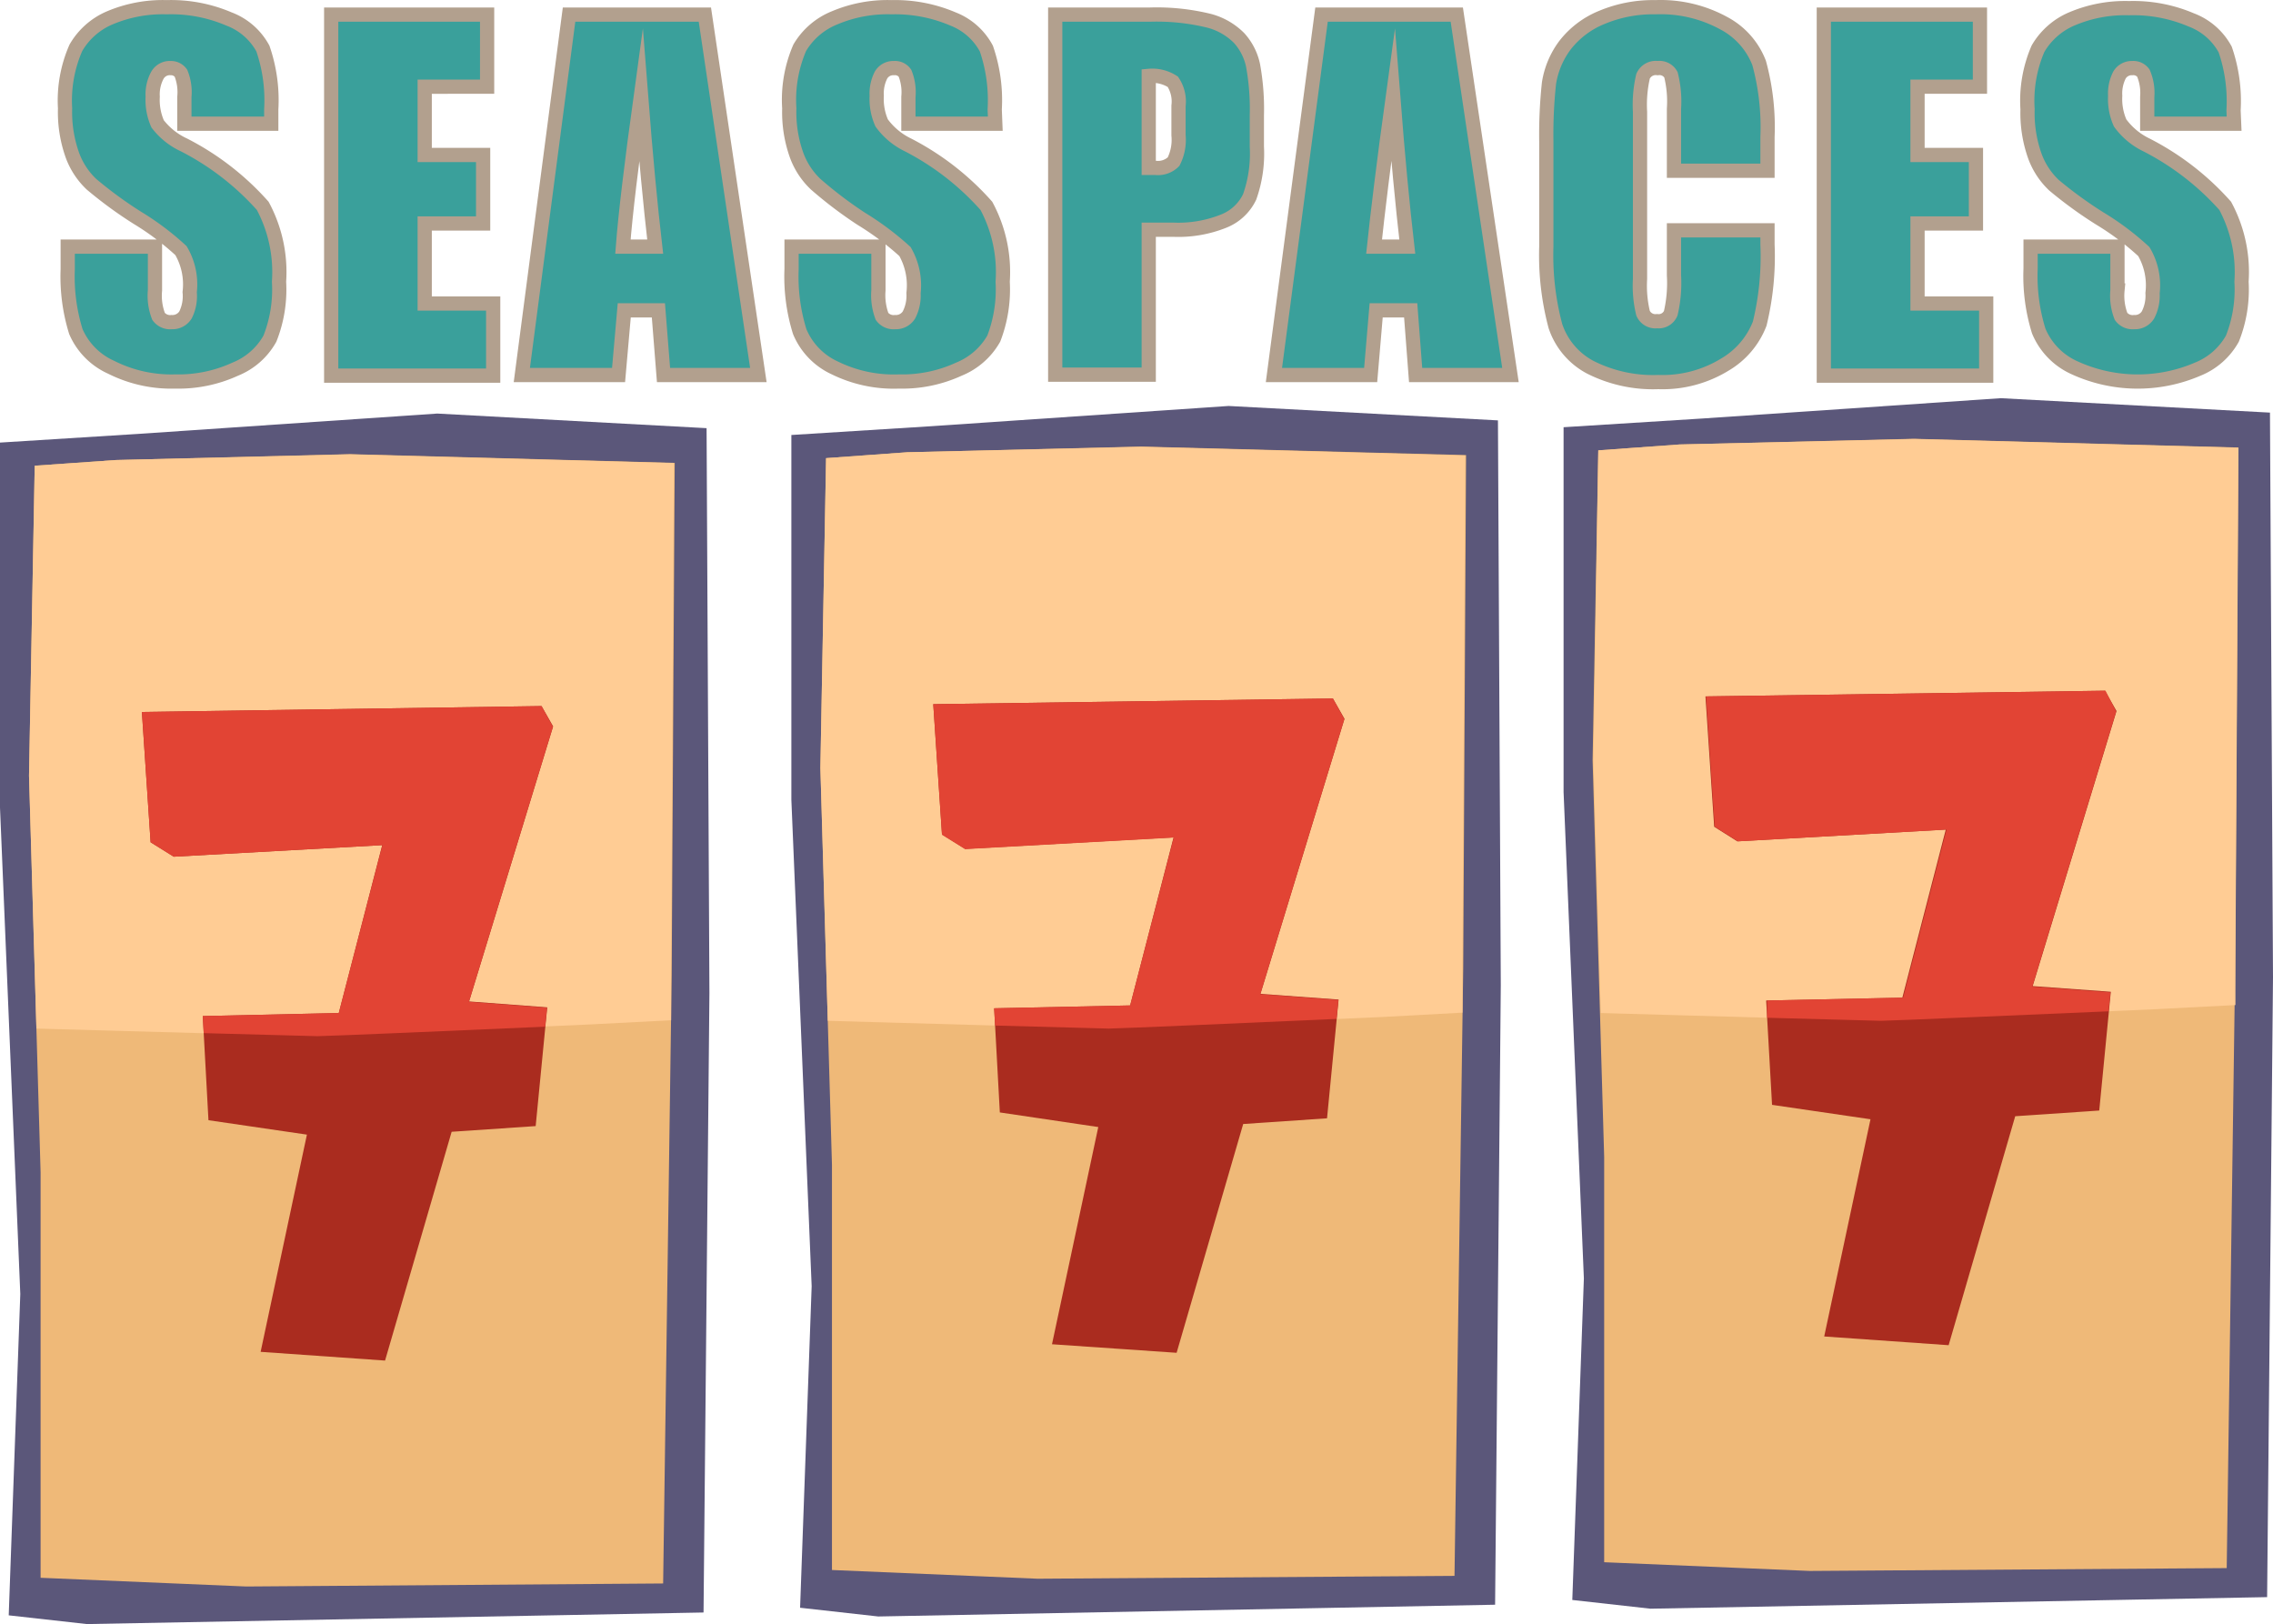
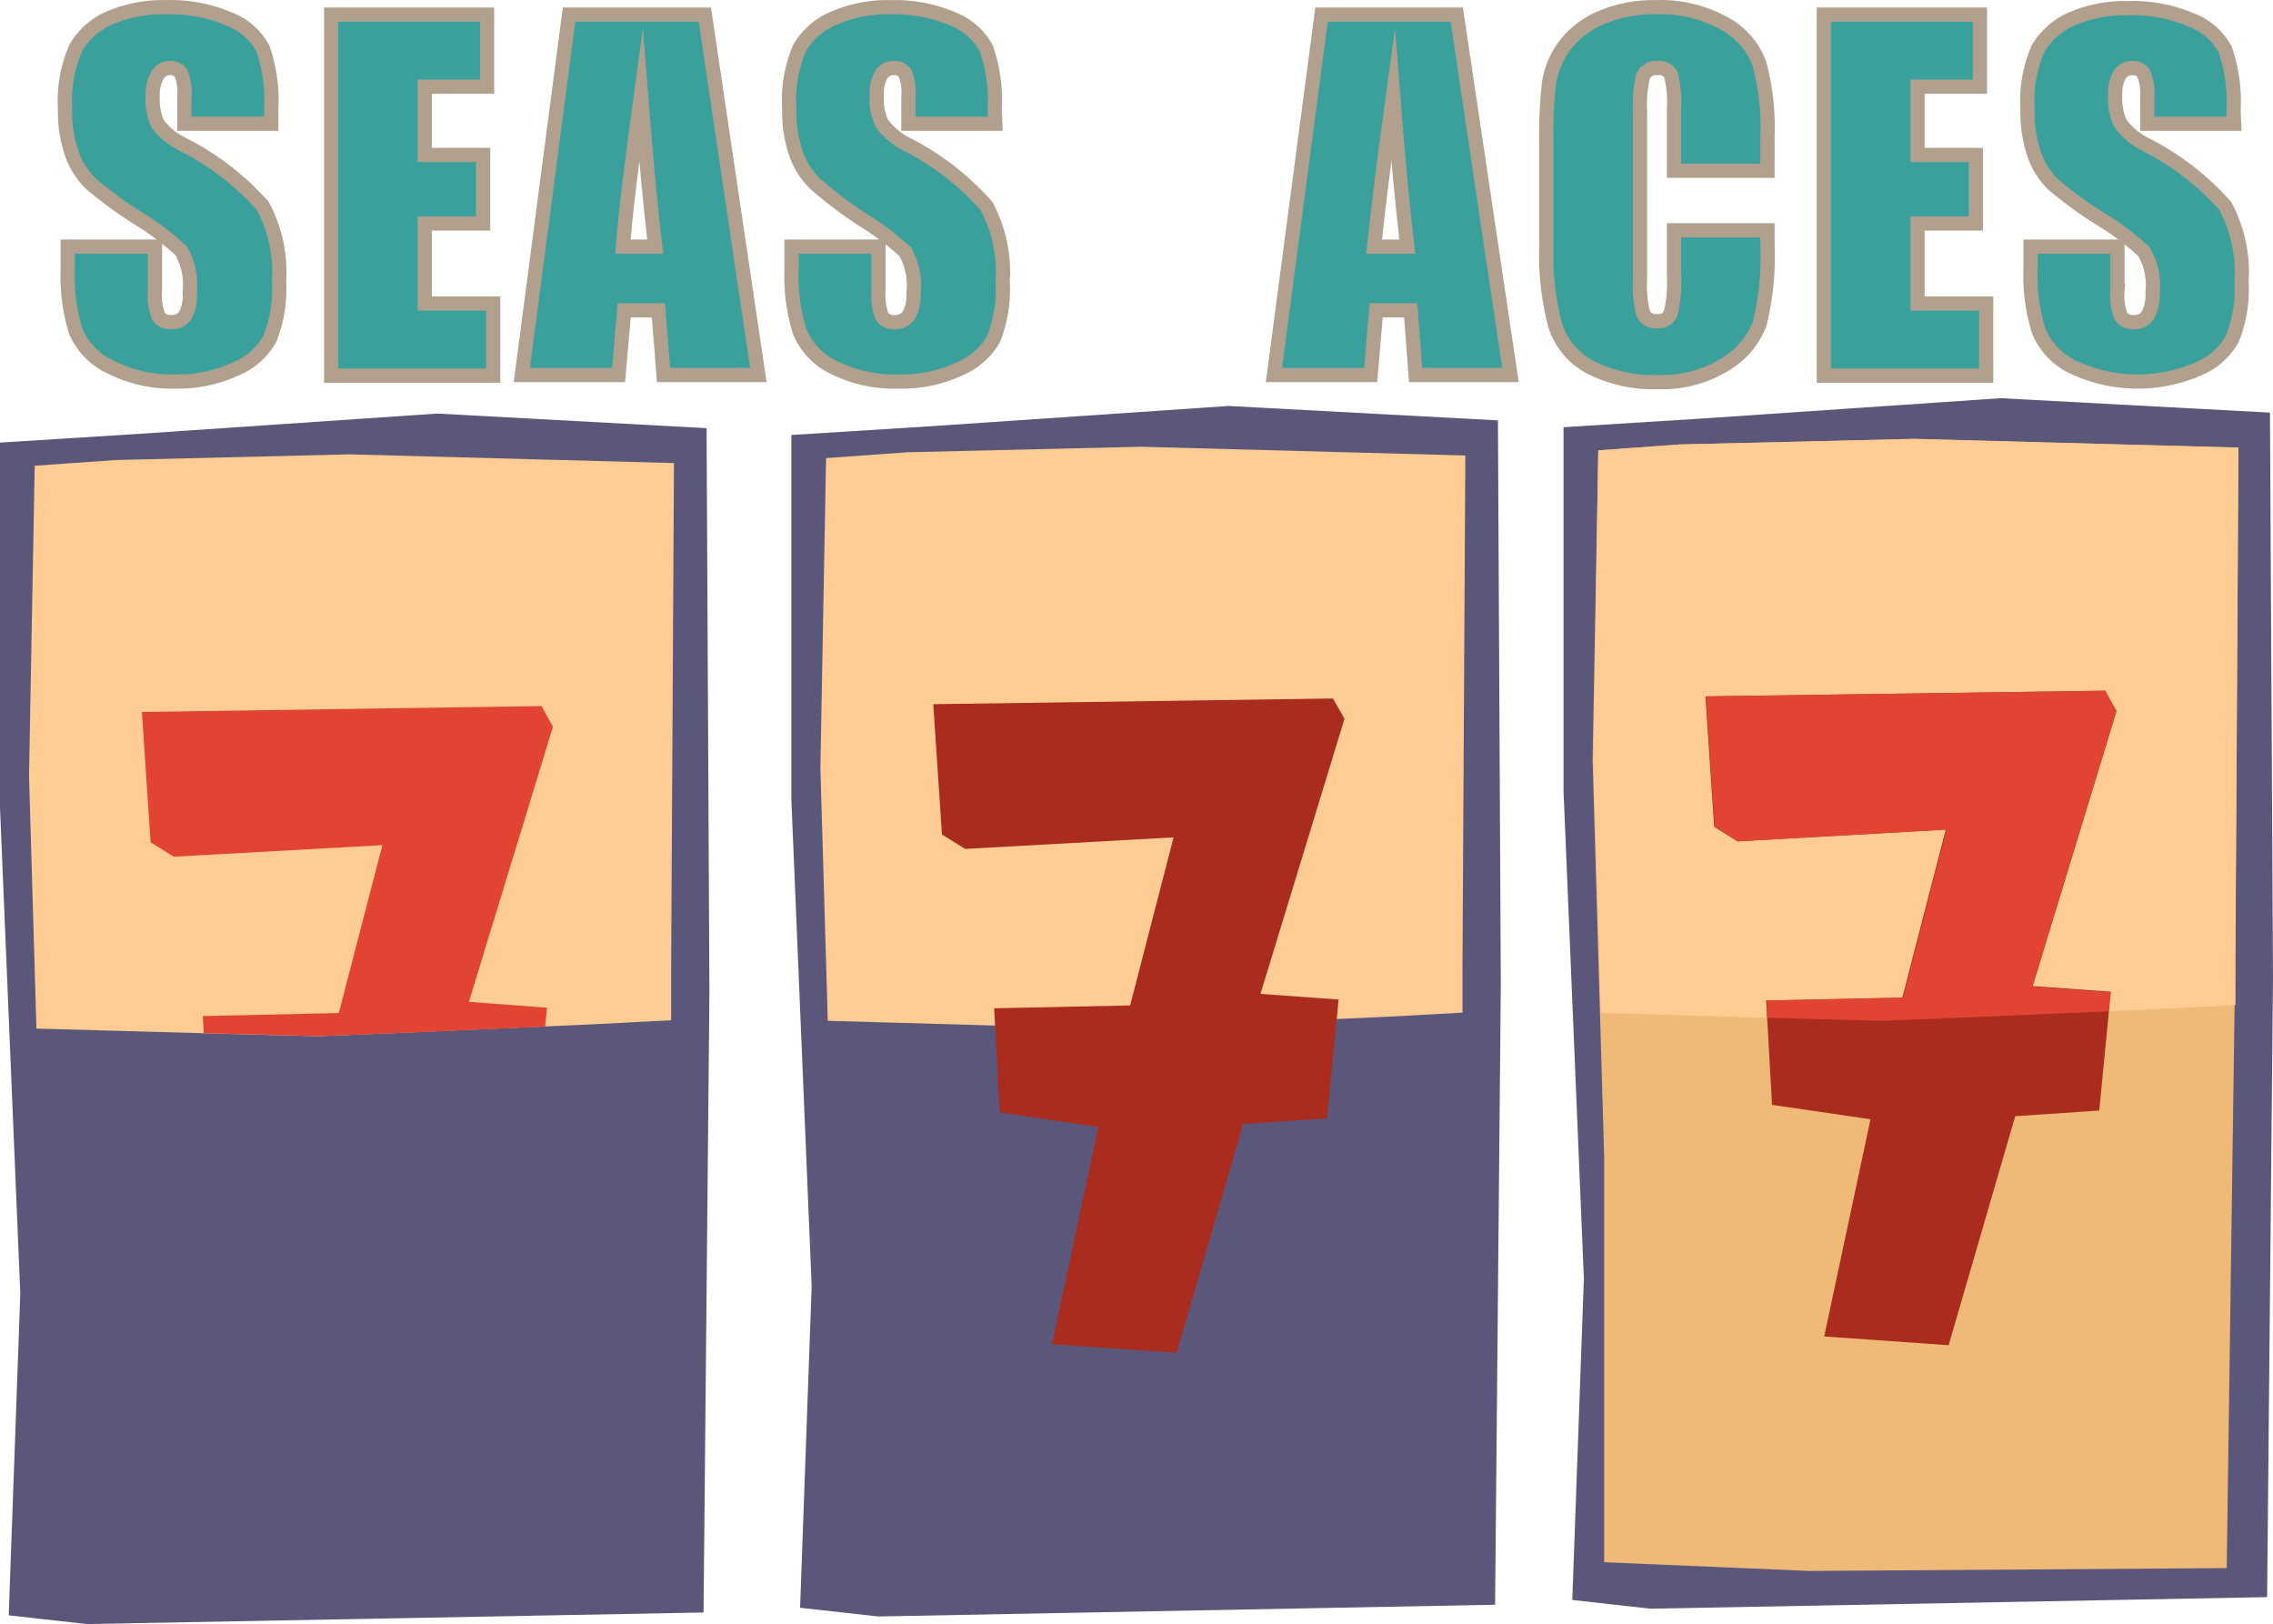
<svg xmlns="http://www.w3.org/2000/svg" viewBox="0 0 119.83 85.61">
  <defs>
    <style>.cls-1{fill:#5b577a;}.cls-2{fill:#efb978;}.cls-3{fill:#ffcc94;}.cls-4{fill:#aa2c1f;}.cls-5{fill:#e24434;}.cls-6{fill:#3aa09b;stroke:#b2a08e;stroke-miterlimit:10;stroke-width:0.75px;}</style>
  </defs>
  <g id="Слой_2" data-name="Слой 2">
    <g id="Layer_1" data-name="Layer 1">
      <polygon class="cls-1" points="0 23.33 0 42.57 1.07 68.21 0.46 85.15 4.58 85.61 37.09 85 37.4 52.34 37.25 22.57 23.05 21.8 7.33 22.87 0 23.33" />
-       <polygon class="cls-2" points="1.83 24.55 1.53 40.89 2.14 61.8 2.14 83.17 12.98 83.63 34.96 83.47 35.41 51.42 35.57 24.4 18.47 23.94 6.11 24.25 1.83 24.55" />
      <path class="cls-3" d="M6.11,24.25l-4.28.3-.3,16.34.39,13.33c4.17.12,14.39.4,14.87.4S31.14,54,31.14,54l4.24-.22,0-2.37.15-27-17.1-.46Z" />
-       <polygon class="cls-4" points="7.48 37.53 7.94 44.4 9.16 45.16 20.15 44.55 17.86 53.4 10.69 53.56 10.99 59.05 16.18 59.81 13.74 71.26 20.3 71.72 23.81 59.66 28.24 59.36 28.85 53.1 24.73 52.79 29.16 38.29 28.55 37.22 7.48 37.53" />
      <path class="cls-5" d="M28.55,37.22l-21.07.31.46,6.87,1.22.76,11-.61L17.86,53.4l-7.17.16.05.9,6,.16c.45,0,8-.32,12-.5l.1-1-4.12-.31,4.43-14.5Z" />
      <polygon class="cls-1" points="41.72 22.93 41.72 42.16 42.79 67.8 42.18 84.75 46.3 85.21 78.82 84.59 79.12 51.93 78.97 22.16 64.77 21.4 49.05 22.47 41.72 22.93" />
-       <polygon class="cls-2" points="43.55 24.15 43.25 40.48 43.86 61.39 43.86 82.76 54.7 83.22 76.68 83.07 77.14 51.01 77.29 23.99 60.19 23.54 47.83 23.84 43.55 24.15" />
      <path class="cls-3" d="M47.83,23.84l-4.28.31-.3,16.33.39,13.33c4.18.12,14.39.41,14.87.41s14.35-.61,14.35-.61l4.24-.23,0-2.37.15-27-17.1-.46Z" />
      <polygon class="cls-4" points="49.2 37.12 49.66 43.99 50.88 44.75 61.87 44.14 59.58 53 52.41 53.15 52.71 58.64 57.9 59.41 55.46 70.86 62.03 71.31 65.54 59.25 69.96 58.95 70.57 52.69 66.45 52.39 70.88 37.89 70.27 36.82 49.2 37.12" />
-       <path class="cls-5" d="M70.27,36.82l-21.07.3L49.66,44l1.22.76,11-.61L59.58,53l-7.17.15.05.91,6,.16c.45,0,8-.33,12-.51l.1-1-4.12-.3,4.43-14.5Z" />
      <polygon class="cls-1" points="82.43 22.52 82.43 41.75 83.5 67.39 82.89 84.34 87.01 84.8 119.52 84.19 119.83 51.52 119.67 21.75 105.48 20.99 89.76 22.06 82.43 22.52" />
      <polygon class="cls-2" points="84.26 23.74 83.96 40.07 84.57 60.98 84.57 82.35 95.41 82.81 117.39 82.66 117.84 50.6 118 23.59 100.9 23.13 88.54 23.43 84.26 23.74" />
      <path class="cls-3" d="M88.54,23.43l-4.28.31L84,40.07l.39,13.33c4.17.12,14.39.41,14.87.41s14.35-.61,14.35-.61l4.24-.22,0-2.38.16-27-17.1-.46Z" />
      <polygon class="cls-4" points="89.91 36.71 90.37 43.58 91.59 44.35 102.58 43.73 100.29 52.59 93.11 52.74 93.42 58.24 98.61 59 96.17 70.45 102.73 70.91 106.24 58.84 110.67 58.54 111.28 52.28 107.16 51.98 111.58 37.48 110.97 36.41 89.91 36.71" />
      <path class="cls-5" d="M111,36.41l-21.06.3.46,6.87,1.22.77,11-.62-2.29,8.86-7.17.15,0,.91,6,.16c.45,0,8-.33,12-.5l.1-1-4.12-.3,4.42-14.5Z" />
      <path class="cls-6" d="M14.3,6.52H9.72V5.11a2.67,2.67,0,0,0-.18-1.25A.64.64,0,0,0,9,3.59.75.75,0,0,0,8.28,4a2.12,2.12,0,0,0-.23,1.1,3.11,3.11,0,0,0,.26,1.43A3.7,3.7,0,0,0,9.7,7.64a14.22,14.22,0,0,1,4.15,3.21,7.37,7.37,0,0,1,.86,4,7,7,0,0,1-.48,3,3.65,3.65,0,0,1-1.83,1.61,7.17,7.17,0,0,1-3.16.65,7.06,7.06,0,0,1-3.38-.75A3.65,3.65,0,0,1,4,17.48a9.76,9.76,0,0,1-.43-3.29V13H8.17v2.31a3,3,0,0,0,.19,1.37.76.76,0,0,0,.69.3.81.81,0,0,0,.73-.38A2.21,2.21,0,0,0,10,15.4a3.5,3.5,0,0,0-.46-2.19,14.38,14.38,0,0,0-2.3-1.73A21.88,21.88,0,0,1,4.82,9.71a4,4,0,0,1-1-1.52,6.75,6.75,0,0,1-.39-2.48A6.91,6.91,0,0,1,4,2.52,3.76,3.76,0,0,1,5.79.94a7.17,7.17,0,0,1,3-.56A7.77,7.77,0,0,1,12.07,1a3.39,3.39,0,0,1,1.79,1.56,8.36,8.36,0,0,1,.44,3.21Z" />
      <path class="cls-6" d="M17.46.77h8.22v3.8H22.39v3.6h3.08v3.61H22.39V16H26v3.8H17.46Z" />
      <path class="cls-6" d="M37.16.77l2.82,19h-5l-.27-3.41H32.91l-.3,3.41h-5.1L30,.77ZM34.54,13c-.25-2.15-.5-4.8-.75-8-.5,3.64-.82,6.29-.95,8Z" />
      <path class="cls-6" d="M52.47,6.52H47.89V5.11a2.67,2.67,0,0,0-.18-1.25.64.64,0,0,0-.58-.27.75.75,0,0,0-.68.36,2.12,2.12,0,0,0-.23,1.1,3.11,3.11,0,0,0,.26,1.43,3.7,3.7,0,0,0,1.39,1.16A14.22,14.22,0,0,1,52,10.85a7.37,7.37,0,0,1,.86,4,7.19,7.19,0,0,1-.47,3,3.72,3.72,0,0,1-1.84,1.61,7.14,7.14,0,0,1-3.16.65A7.06,7.06,0,0,1,44,19.39a3.65,3.65,0,0,1-1.84-1.91,9.76,9.76,0,0,1-.43-3.29V13h4.58v2.31a3.18,3.18,0,0,0,.19,1.37.76.76,0,0,0,.69.3.81.81,0,0,0,.73-.38,2.21,2.21,0,0,0,.24-1.15,3.58,3.58,0,0,0-.45-2.19,15.16,15.16,0,0,0-2.31-1.73A21.88,21.88,0,0,1,43,9.71a4,4,0,0,1-1-1.52,6.75,6.75,0,0,1-.39-2.48,6.91,6.91,0,0,1,.55-3.19A3.76,3.76,0,0,1,44,.94a7.17,7.17,0,0,1,3-.56A7.77,7.77,0,0,1,50.24,1,3.39,3.39,0,0,1,52,2.56a8.36,8.36,0,0,1,.44,3.21Z" />
-       <path class="cls-6" d="M55.63.77h5a11.6,11.6,0,0,1,3.09.32A3.48,3.48,0,0,1,65.32,2a3.09,3.09,0,0,1,.74,1.45,12.77,12.77,0,0,1,.2,2.63V7.73a6.83,6.83,0,0,1-.38,2.65,2.56,2.56,0,0,1-1.38,1.28,6.43,6.43,0,0,1-2.62.45H60.56v7.64H55.63ZM60.56,4V8.85h.36a1.16,1.16,0,0,0,.95-.33,2.54,2.54,0,0,0,.26-1.39V5.58a1.87,1.87,0,0,0-.3-1.27A2,2,0,0,0,60.56,4Z" />
      <path class="cls-6" d="M76.8.77l2.83,19h-5l-.26-3.41H72.55l-.29,3.41h-5.1l2.51-19ZM74.19,13c-.25-2.15-.5-4.8-.75-8-.5,3.64-.82,6.29-1,8Z" />
      <path class="cls-6" d="M93.18,9H88.25V5.74a5.78,5.78,0,0,0-.16-1.8.69.69,0,0,0-.7-.35.73.73,0,0,0-.77.43,6.59,6.59,0,0,0-.16,1.87v8.82a6.14,6.14,0,0,0,.16,1.8.71.71,0,0,0,.74.42.69.69,0,0,0,.72-.42,7,7,0,0,0,.17-2V12.14h4.93v.74a15,15,0,0,1-.41,4.18,4.29,4.29,0,0,1-1.84,2.16,6.29,6.29,0,0,1-3.51.92,7.33,7.33,0,0,1-3.58-.78A3.82,3.82,0,0,1,82,17.19,14.45,14.45,0,0,1,81.52,13V7.46a25.36,25.36,0,0,1,.14-3.07,4.5,4.5,0,0,1,.84-2A4.68,4.68,0,0,1,84.44.92,7,7,0,0,1,87.28.38a6.94,6.94,0,0,1,3.59.84,4,4,0,0,1,1.87,2.1,12.86,12.86,0,0,1,.44,3.91Z" />
      <path class="cls-6" d="M96.15.77h8.23v3.8h-3.29v3.6h3.08v3.61h-3.08V16h3.62v3.8H96.15Z" />
      <path class="cls-6" d="M117.78,6.52H113.2V5.11A2.67,2.67,0,0,0,113,3.86a.65.65,0,0,0-.59-.27.75.75,0,0,0-.67.36,2.12,2.12,0,0,0-.23,1.1,3.11,3.11,0,0,0,.26,1.43,3.7,3.7,0,0,0,1.39,1.16,14.22,14.22,0,0,1,4.15,3.21,7.37,7.37,0,0,1,.86,4,7,7,0,0,1-.48,3,3.65,3.65,0,0,1-1.83,1.61,8,8,0,0,1-6.55-.1,3.66,3.66,0,0,1-1.83-1.91,9.76,9.76,0,0,1-.43-3.29V13h4.58v2.31a3,3,0,0,0,.19,1.37.76.76,0,0,0,.69.3.81.81,0,0,0,.73-.38,2.21,2.21,0,0,0,.24-1.15,3.5,3.5,0,0,0-.46-2.19,14.38,14.38,0,0,0-2.3-1.73,21.88,21.88,0,0,1-2.44-1.77,4,4,0,0,1-1-1.52,6.75,6.75,0,0,1-.39-2.48,6.91,6.91,0,0,1,.55-3.19,3.76,3.76,0,0,1,1.8-1.58,7.17,7.17,0,0,1,3-.56,7.77,7.77,0,0,1,3.28.62,3.39,3.39,0,0,1,1.79,1.56,8.36,8.36,0,0,1,.44,3.21Z" />
    </g>
  </g>
</svg>